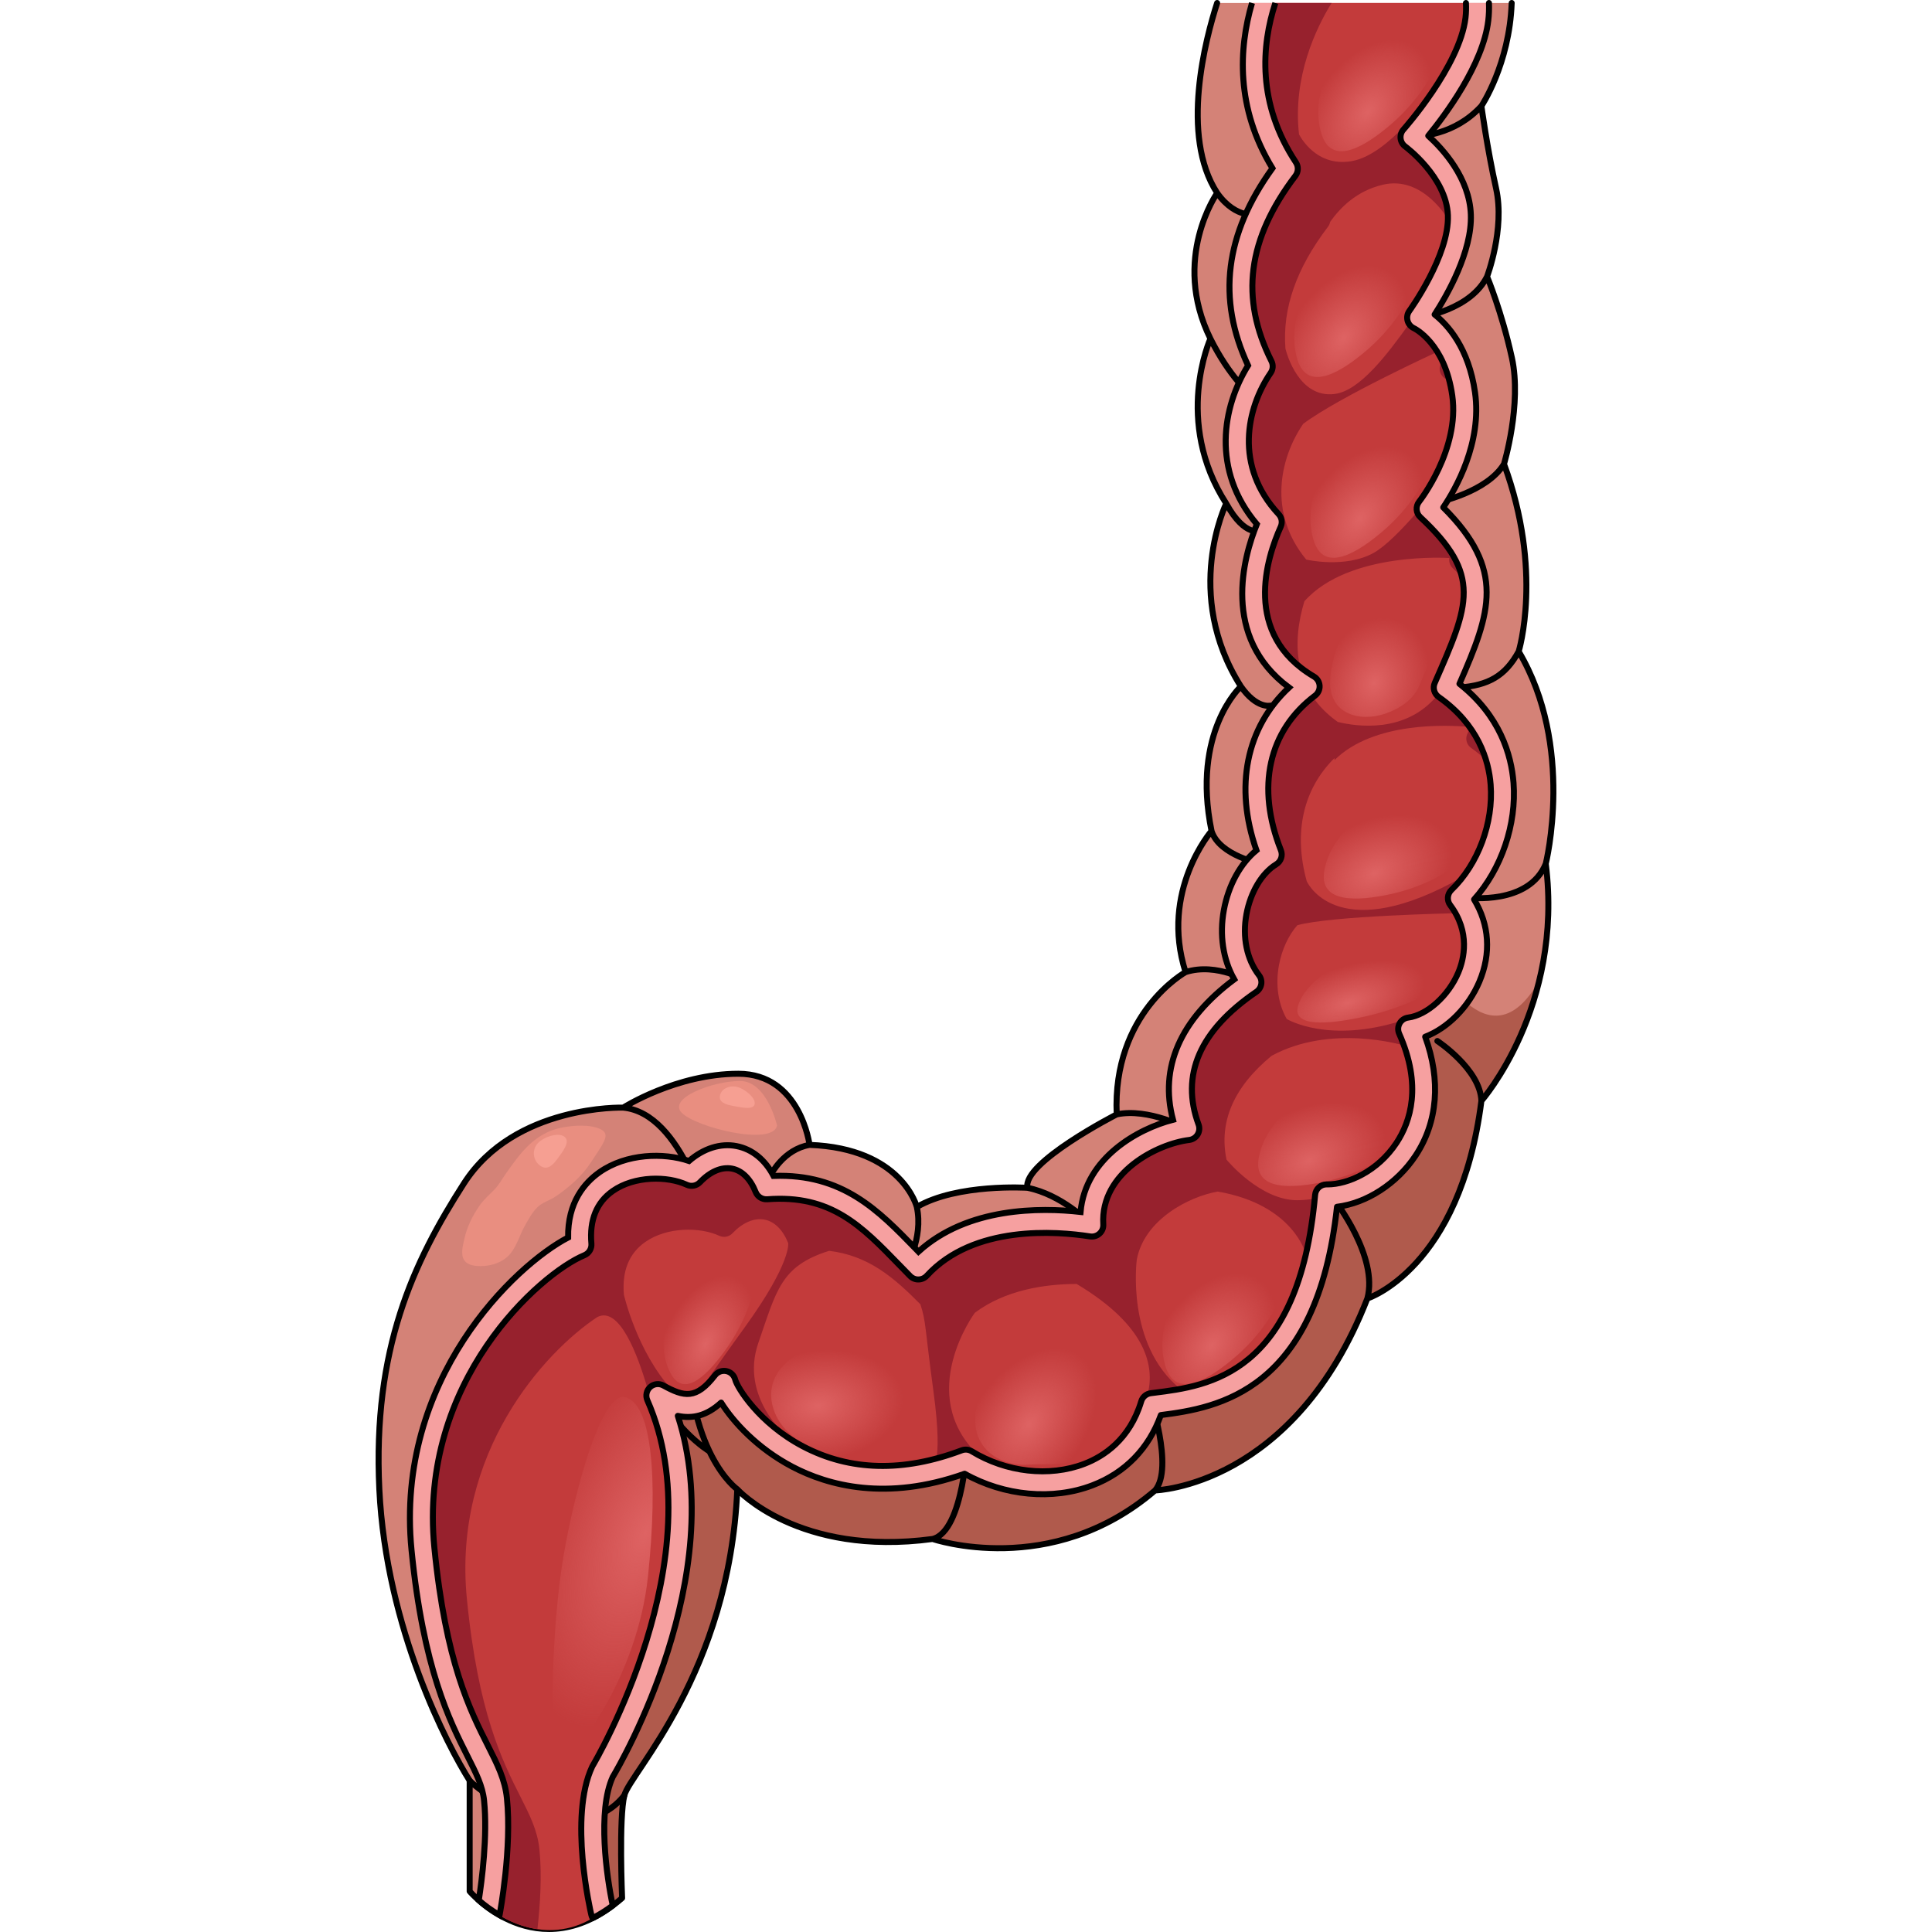
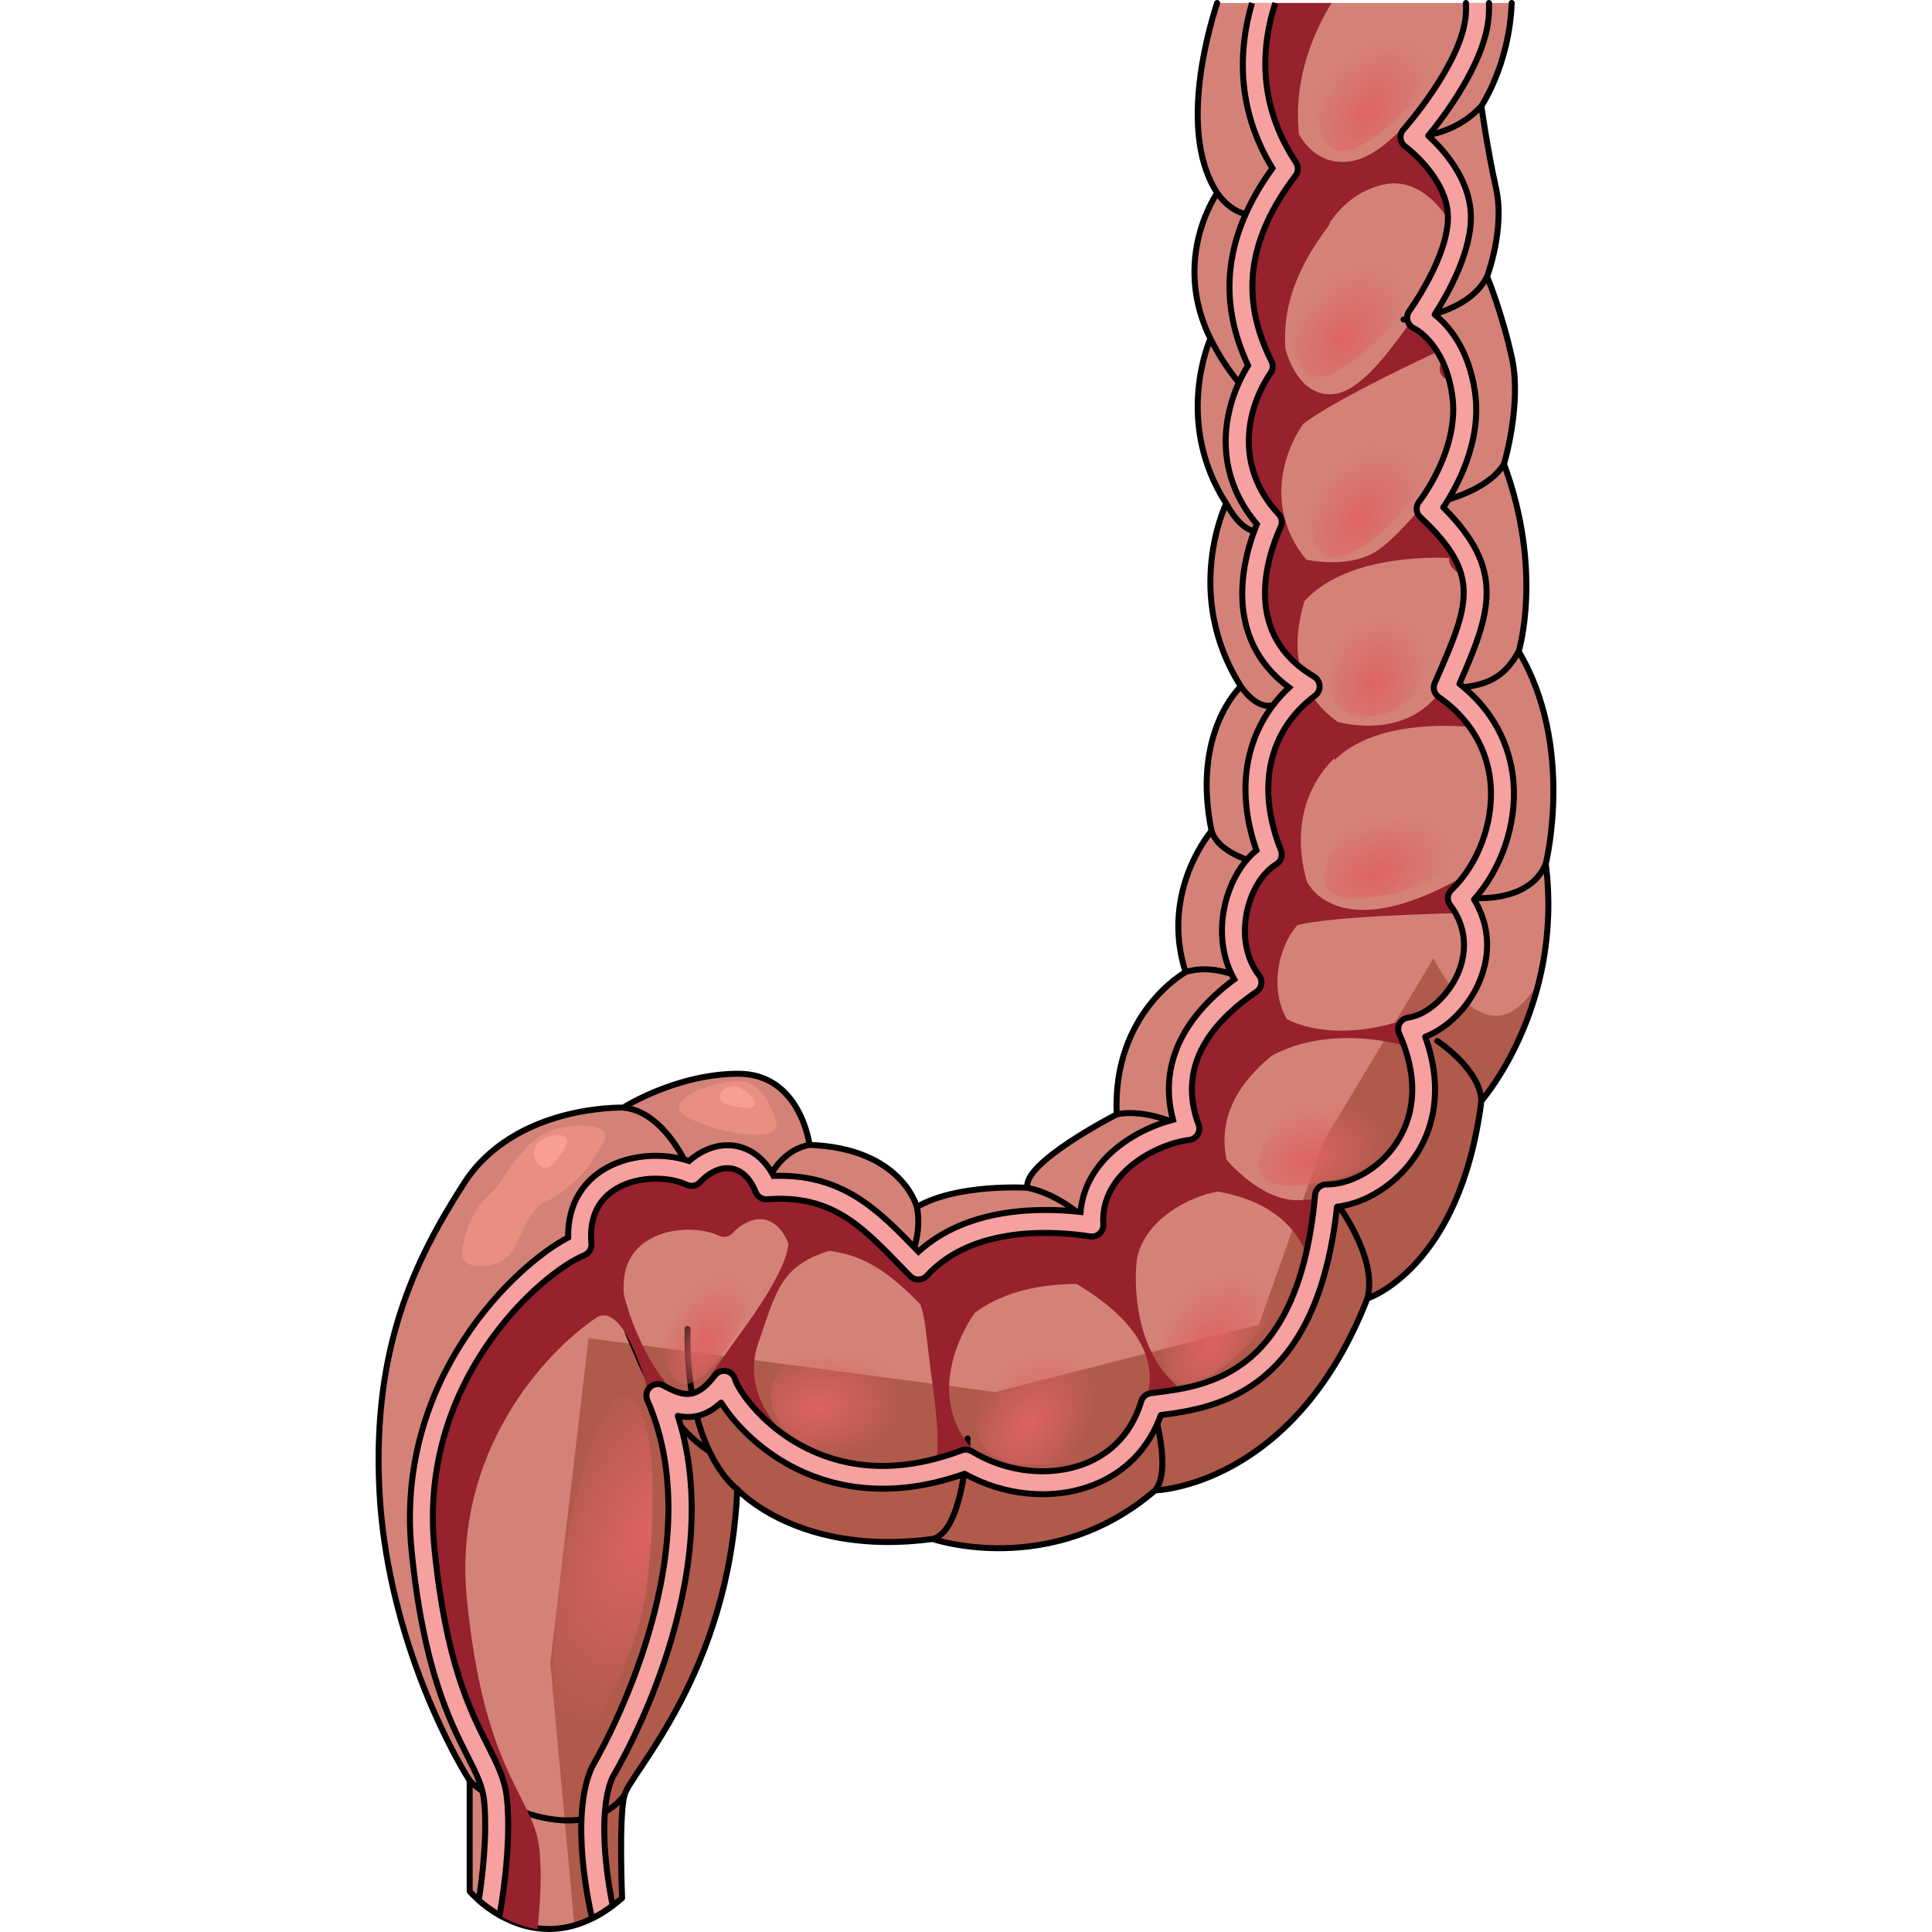
<svg xmlns="http://www.w3.org/2000/svg" version="1.1" id="Layer_1" width="800px" height="800px" viewBox="0 0 197.017 322.355" enable-background="new 0 0 197.017 322.355" xml:space="preserve">
  <g>
    <path fill="#D48277" d="M190.723,108.694c0,0,4.147-13.377-2.449-31.275c0,0,3.014-9.986,1.318-17.71   c-1.695-7.724-4.145-13.565-4.145-13.565s3.016-7.912,1.508-14.695c-1.508-6.781-2.451-13.754-2.451-13.754   s4.681-6.962,5.052-17.194h-49.149c-1.891,5.876-6.232,22.108,0.011,31.702c0,0-7.725,10.928-1.129,24.305   c0,0-6.219,13.753,2.637,27.506c0,0-7.348,15.072,2.449,30.521c0,0-8.289,7.535-4.898,24.115c0,0-8.666,9.986-4.334,23.55   c0,0-12.246,6.783-11.49,23.739c0,0-15.828,8.101-14.885,12.247c0,0-11.682-0.755-18.465,3.201c0,0-2.449-9.796-17.898-10.362   c0,0-1.506-11.869-11.869-11.869c-10.361,0-19.217,5.652-19.217,5.652s-18.086-0.565-26.566,12.623   c-8.476,13.188-15.258,27.696-14.129,51.058c1.131,23.362,11.492,42.956,15.072,48.608v18.464c0,0,11.305,13.376,25.434,1.13   c0,0-0.564-13.377,0.379-17.145c0.941-3.768,17.521-20.347,18.84-51.057c0,0,10.174,11.305,32.594,8.29   c0,0,19.781,6.782,37.115-8.102c0,0,23.172-0.566,35.42-32.029c0,0,15.449-4.897,19.027-32.971c0,0,13.754-15.636,10.74-39.563   C195.244,144.113,200.141,124.519,190.723,108.694z" />
    <path fill="none" d="M140.477,0.288c-1.856,5.693-6.377,22.207-0.059,31.914c0,0-7.725,10.928-1.129,24.305   c0,0-6.219,13.753,2.637,27.506c0,0-7.348,15.072,2.449,30.521c0,0-8.289,7.535-4.899,24.115c0,0-8.666,9.986-4.334,23.55   c0,0-12.246,6.783-11.49,23.739c0,0-15.828,8.101-14.885,12.247c0,0-11.682-0.755-18.465,3.201c0,0-2.449-9.796-17.898-10.362   c0,0-1.506-11.869-11.869-11.869c-10.361,0-19.217,5.652-19.217,5.652s-18.086-0.564-26.566,12.623   c-8.476,13.188-15.258,27.696-14.129,51.058c1.131,23.362,11.492,42.956,15.072,48.608v18.464c0,0,11.305,13.376,25.434,1.13   c0,0-0.564-13.377,0.379-17.145c0.941-3.768,17.521-20.347,18.84-51.057c0,0,10.174,11.305,32.594,8.29   c0,0,19.781,6.782,37.115-8.102c0,0,23.172-0.566,35.42-32.029c0,0,15.449-4.897,19.027-32.971c0,0,13.754-15.636,10.74-39.563   c0,0,4.896-19.594-4.521-35.419c0,0,4.146-13.377-2.449-31.275c0,0,3.014-9.986,1.318-17.71   c-1.695-7.724-4.145-13.566-4.145-13.566s3.016-7.912,1.508-14.695c-1.508-6.781-2.451-13.754-2.451-13.754   s4.766-7.058,5.072-17.417" />
    <path fill="#B05A4C" d="M165.477,216.647c0,0,15.449-4.897,19.027-32.971c0,0,6.623-7.536,9.668-20.145   c-8.492,15.219-17.67-3.649-17.67-3.649l-18.301,30.515l-10.82,30.614l-44.002,11.245l-67.852-8.981l-6.375,54.207l4.002,43.755   c2.504-0.719,5.184-2.127,7.975-4.547c0,0-0.564-13.377,0.379-17.145c0.941-3.768,17.521-20.347,18.84-51.057   c0,0,10.174,11.305,32.594,8.29c0,0,19.781,6.782,37.115-8.102C130.057,248.677,153.229,248.11,165.477,216.647z" />
    <g>
      <path fill="none" stroke="#000000" stroke-linecap="round" stroke-linejoin="round" stroke-miterlimit="10" d="M15.695,297.097    v18.464c0,0,11.305,13.376,25.434,1.13c0,0-0.564-13.377,0.379-17.145C34.912,308.024,20.406,301.807,15.695,297.097z" />
      <path fill="none" stroke="#000000" stroke-linecap="round" stroke-linejoin="round" stroke-miterlimit="10" d="M184.504,17.694    c0,0,4.681-6.962,5.052-17.194 M185.447,46.143c0,0,3.016-7.912,1.508-14.695c-1.508-6.781-2.451-13.754-2.451-13.754    c-4.521,4.898-10.127,5.088-12.6,5.276 M188.274,77.419c0,0,3.014-9.986,1.318-17.71c-1.695-7.724-4.145-13.565-4.145-13.565    c-2.637,5.275-10.174,6.972-13.941,7.16 M190.723,108.694c0,0,4.147-13.377-2.449-31.275c-2.826,4.711-11.117,6.406-11.117,6.406     M195.244,144.113c0,0,4.896-19.594-4.522-35.419c-2.26,4.144-5.088,5.65-9.893,6.027 M177.156,173.692    c0,0,7.162,4.71,7.348,9.984c0,0,13.754-15.636,10.74-39.563c-2.828,6.971-13,5.652-13,5.652 M160.014,200.257    c0,0,7.348,9.42,5.463,16.391c0,0,15.449-4.897,19.027-32.971 M129.115,232.852c0,0,4.144,12.058,0.941,15.825    c0,0,23.172-0.566,35.42-32.029 M98.781,240.011c0,0-0.564,15.449-5.84,16.768c0,0,19.781,6.782,37.115-8.102 M60.348,248.488    c0,0,10.174,11.305,32.594,8.29 M41.508,299.545c0.941-3.768,17.521-20.347,18.84-51.057c0,0-8.668-6.029-8.291-26.753     M41.318,184.808c0,0-18.086-0.565-26.566,12.623c-8.476,13.188-15.258,27.696-14.129,51.058    c1.131,23.362,11.492,42.956,15.072,48.608 M65.998,195.924c0,0,2.074-4.145,6.406-4.899c0,0-1.506-11.869-11.869-11.869    c-10.361,0-19.217,5.652-19.217,5.652c9.986,0.942,14.318,19.406,14.318,19.406 M90.303,201.387c0,0-2.449-9.796-17.898-10.362     M108.768,198.185c0,0-11.682-0.755-18.465,3.201c1.131,5.276-1.883,10.175-1.883,10.175 M123.652,185.938    c0,0-15.828,8.101-14.885,12.247c5.65,1.13,10.174,5.651,10.738,6.216 M135.143,162.199c0,0-12.246,6.783-11.49,23.739    c5.273-1.131,11.867,2.359,11.867,2.359 M147.766,144.113c0,0-6.971-1.319-8.289-5.464c0,0-8.666,9.986-4.334,23.55    c5.275-1.694,10.74,1.695,10.74,1.695 M149.274,117.736c0,0-2.26,0.566-4.898-3.202c0,0-8.289,7.535-4.898,24.115 M147.766,88.534    c0,0-2.637,1.32-5.84-4.521c0,0-7.348,15.072,2.449,30.521 M145.883,65.737c0,0-3.393-2.826-6.594-9.23    c0,0-6.219,13.753,2.637,27.506 M147.238,35.781c0,0-3.617,0.942-6.82-3.579c0,0-7.725,10.928-1.129,24.305 M140.409,0.5    c-1.895,5.876-6.234,22.11,0.009,31.702 M42.019,222.193 M55.695,242.147c0,0-6.652-3.833-11.361-14.572    c-0.809-1.843-1.571-3.643-2.315-5.382" />
    </g>
-     <path fill="#C33B3B" d="M186.047,130.915c-0.316-4.116-2.08-9.993-8.672-14.625c-0.746-0.525-1.02-1.503-0.652-2.338   c5.766-13.123,7.922-18.034-2.412-27.658c-0.734-0.682-0.816-1.815-0.191-2.598c0.066-0.084,6.807-8.68,5.527-17.689   c-1.234-8.689-6.215-11.154-6.426-11.254c-0.514-0.246-0.902-0.711-1.041-1.264c-0.141-0.552-0.037-1.143,0.297-1.602   c0.068-0.093,6.69-9.278,6.44-15.952c-0.24-6.391-7.051-11.441-7.119-11.492c-0.438-0.318-0.719-0.809-0.775-1.347   c-0.057-0.538,0.115-1.076,0.477-1.479c0.094-0.104,9.387-10.572,10.352-18.633c0.101-0.849,0.113-1.676,0.075-2.483h-31.802   c-2.311,7.102-3.072,16.75,3.435,26.603c0.447,0.678,0.418,1.566-0.074,2.215c-8.023,10.566-9.297,20.399-4.004,30.945   c0.313,0.624,0.262,1.369-0.133,1.943c-4.039,5.885-6.115,15.593,1.33,23.587c0.525,0.565,0.66,1.391,0.344,2.095   c-2.334,5.162-6.463,17.93,5.547,24.994c0.551,0.325,0.904,0.904,0.941,1.543c0.037,0.639-0.248,1.254-0.76,1.639   c-7.789,5.868-9.863,15.274-5.693,25.805c0.342,0.868,0.012,1.857-0.787,2.343c-2.377,1.446-4.279,4.627-4.961,8.3   c-0.713,3.844,0.049,7.565,2.092,10.214c0.322,0.418,0.459,0.95,0.375,1.471c-0.082,0.521-0.377,0.985-0.813,1.283   c-9.457,6.448-12.701,13.902-9.645,22.154c0.203,0.55,0.145,1.163-0.162,1.663c-0.305,0.502-0.822,0.834-1.406,0.904   c-5.254,0.632-14.852,5.412-14.33,14.087c0.035,0.578-0.193,1.143-0.623,1.531c-0.428,0.391-1.01,0.566-1.584,0.477   c-5.584-0.874-19.416-1.981-27.24,6.561c-0.355,0.387-0.854,0.612-1.379,0.621c-0.514,0.021-1.031-0.197-1.4-0.571   c-0.596-0.605-1.18-1.208-1.76-1.804c-6.404-6.601-11.457-11.818-22.088-11.007c-0.826,0.062-1.615-0.424-1.926-1.203   c-0.871-2.196-2.267-3.585-3.934-3.909c-1.732-0.336-3.641,0.472-5.369,2.28c-0.565,0.592-1.443,0.76-2.19,0.416   c-3.223-1.492-8.727-1.511-12.359,1.038c-2.699,1.895-3.896,4.849-3.557,8.781c0.072,0.833-0.404,1.615-1.178,1.935   c-7.346,3.039-27.768,20.954-25.021,48.815c1.877,19.047,5.947,27.105,8.92,32.989c1.6,3.166,2.863,5.666,3.184,8.802   c0.848,8.292-1.129,18.974-1.215,19.424c-0.004,0.026-0.016,0.05-0.021,0.076c0,0,7.557,5.266,15.527,0.498   c-0.084-0.15-0.154-0.311-0.195-0.486c-0.158-0.665-3.813-16.383,0.129-24.787c0.029-0.06,0.061-0.118,0.094-0.174   c0.207-0.346,20.629-34.807,9.109-60.967c-0.33-0.752-0.145-1.63,0.459-2.185c0.605-0.555,1.498-0.662,2.217-0.268   c3.481,1.911,5.463,2.362,8.607-1.698c0.447-0.58,1.189-0.852,1.91-0.702c0.719,0.152,1.287,0.701,1.465,1.414   c0.314,1.268,3.947,7.28,11.336,11.158c7.82,4.106,16.723,4.322,26.459,0.646c0.553-0.208,1.172-0.149,1.676,0.158   c5.758,3.518,12.947,4.325,18.756,2.106c3.287-1.256,7.609-4.088,9.525-10.449c0.217-0.725,0.842-1.253,1.592-1.348l0.606-0.076   c9.021-1.133,24.123-3.029,26.81-33.019c0.09-0.989,0.918-1.744,1.908-1.744c0.057,0.001,0.108,0.002,0.16,0.002   c3.363,0,8.35-2.149,11.506-6.925c2.338-3.538,4.313-9.572,0.451-18.227c-0.246-0.554-0.217-1.19,0.078-1.719   c0.297-0.527,0.824-0.885,1.426-0.962c3.133-0.407,6.727-3.633,8.357-7.504c0.955-2.266,2.049-6.741-1.348-11.267   c-0.582-0.774-0.494-1.859,0.203-2.53C183.969,144.183,186.539,137.285,186.047,130.915z" />
    <radialGradient id="SVGID_1_" cx="230.86" cy="96.614" r="13.396" gradientTransform="matrix(0.644 -0.774 0.47 0.455 -28.541 153.4)" gradientUnits="userSpaceOnUse">
      <stop offset="0" style="stop-color:#DE6363" />
      <stop offset="1" style="stop-color:#DE6363;stop-opacity:0" />
    </radialGradient>
    <path fill="url(#SVGID_1_)" d="M168.703,3.06c-6.755,1.117-13.418,11.379-10.86,19.35c1.763,5.496,7.443,1.899,11.667-1.743   C177.59,13.697,183.532,0.61,168.703,3.06z" />
    <radialGradient id="SVGID_2_" cx="222.826" cy="129.47" r="13.396" gradientTransform="matrix(0.644 -0.774 0.47 0.455 -42.818 169.911)" gradientUnits="userSpaceOnUse">
      <stop offset="0" style="stop-color:#DE6363" />
      <stop offset="1" style="stop-color:#DE6363;stop-opacity:0" />
    </radialGradient>
    <path fill="url(#SVGID_2_)" d="M164.693,40.727c-6.755,1.117-13.418,11.378-10.86,19.349c1.763,5.497,7.443,1.899,11.667-1.743   C173.58,51.363,179.523,38.276,164.693,40.727z" />
    <radialGradient id="SVGID_3_" cx="221.732" cy="155.089" r="13.396" gradientTransform="matrix(0.644 -0.774 0.47 0.455 -51.443 187.584)" gradientUnits="userSpaceOnUse">
      <stop offset="0" style="stop-color:#DE6363" />
      <stop offset="1" style="stop-color:#DE6363;stop-opacity:0" />
    </radialGradient>
    <path fill="url(#SVGID_3_)" d="M167.403,70.894c-6.755,1.117-13.418,11.378-10.86,19.349c1.763,5.497,7.443,1.899,11.667-1.743   C176.29,81.53,182.233,68.443,167.403,70.894z" />
    <radialGradient id="SVGID_4_" cx="183.277" cy="276.516" r="13.396" gradientTransform="matrix(0.644 -0.774 0.47 0.455 -108.456 240.476)" gradientUnits="userSpaceOnUse">
      <stop offset="0" style="stop-color:#DE6363" />
      <stop offset="1" style="stop-color:#DE6363;stop-opacity:0" />
    </radialGradient>
    <path fill="url(#SVGID_4_)" d="M142.692,208.754c-6.755,1.117-13.418,11.378-10.86,19.349c1.763,5.497,7.443,1.899,11.667-1.743   C151.578,219.391,157.521,206.304,142.692,208.754z" />
    <radialGradient id="SVGID_5_" cx="154.214" cy="291.437" r="14.119" gradientTransform="matrix(0.644 -0.774 0.47 0.455 -127.264 224.391)" gradientUnits="userSpaceOnUse">
      <stop offset="0" style="stop-color:#DE6363" />
      <stop offset="1" style="stop-color:#DE6363;stop-opacity:0" />
    </radialGradient>
    <path fill="url(#SVGID_5_)" d="M111.587,222.133c-4.742,0.783-8.895,5.589-10.539,9.872c-1.13,2.942-1.663,6.445,0.275,9.16   c1.651,2.313,4.712,3.422,7.496,3.221c3.33-0.24,6.367,0.377,9.468-1.4c2.166-1.242,4.014-3.056,4.617-5.525   c0.534-2.192,0.534-4.493-0.132-6.657c-1.042-3.387-2.501-7.21-6.109-8.631C115.054,221.538,113.229,221.861,111.587,222.133z" />
    <radialGradient id="SVGID_6_" cx="131.341" cy="631.094" r="14.12" gradientTransform="matrix(1.004 -0.079 0.002 0.654 -59.291 -167.786)" gradientUnits="userSpaceOnUse">
      <stop offset="0" style="stop-color:#DE6363" />
      <stop offset="1" style="stop-color:#DE6363;stop-opacity:0" />
    </radialGradient>
    <path fill="url(#SVGID_6_)" d="M86.898,225.582c-3.871-2.85-10.211-2.47-14.425-0.657c-2.896,1.244-5.776,3.308-6.368,6.591   c-0.504,2.796,0.839,5.763,2.926,7.615c2.496,2.218,4.174,4.824,7.61,5.804c2.402,0.685,4.989,0.741,7.18-0.551   c1.942-1.146,3.591-2.753,4.676-4.74c1.698-3.11,3.417-6.824,1.916-10.399C89.743,227.649,88.238,226.568,86.898,225.582z" />
    <radialGradient id="SVGID_7_" cx="189.306" cy="425.481" r="13.396" gradientTransform="matrix(0.935 -0.373 0.196 0.624 -93.689 -49.195)" gradientUnits="userSpaceOnUse">
      <stop offset="0" style="stop-color:#DE6363" />
      <stop offset="1" style="stop-color:#DE6363;stop-opacity:0" />
    </radialGradient>
    <path fill="url(#SVGID_7_)" d="M177.084,133.318c-6.471-2.238-17.22,3.604-18.771,11.831c-1.071,5.672,5.638,5.218,11.087,4.029   C179.825,146.905,191.287,138.234,177.084,133.318z" />
    <radialGradient id="SVGID_8_" cx="176.946" cy="175.923" r="12.045" gradientTransform="matrix(0.449 -0.898 0.512 0.285 -114.442 332.971)" gradientUnits="userSpaceOnUse">
      <stop offset="0" style="stop-color:#DE6363" />
      <stop offset="1" style="stop-color:#DE6363;stop-opacity:0" />
    </radialGradient>
    <path fill="url(#SVGID_8_)" d="M55.102,210.487c-5.373,2.663-9.18,12.882-5.778,18.833c2.345,4.104,6.431-0.34,9.309-4.445   C64.142,217.02,66.895,204.645,55.102,210.487z" />
    <radialGradient id="SVGID_9_" cx="195.69" cy="464.663" r="13.396" gradientTransform="matrix(0.935 -0.373 0.196 0.624 -118.3 -23.288)" gradientUnits="userSpaceOnUse">
      <stop offset="0" style="stop-color:#DE6363" />
      <stop offset="1" style="stop-color:#DE6363;stop-opacity:0" />
    </radialGradient>
    <path fill="url(#SVGID_9_)" d="M166.138,181.28c-6.471-2.238-17.22,3.605-18.771,11.831c-1.071,5.672,5.638,5.218,11.087,4.029   C168.879,194.867,180.341,186.196,166.138,181.28z" />
    <radialGradient id="SVGID_10_" cx="140.416" cy="379.966" r="13.396" gradientTransform="matrix(0.946 -0.317 0.155 0.421 -29.493 51.848)" gradientUnits="userSpaceOnUse">
      <stop offset="0" style="stop-color:#DE6363" />
      <stop offset="1" style="stop-color:#DE6363;stop-opacity:0" />
    </radialGradient>
-     <path fill="url(#SVGID_10_)" d="M173.253,158.2c-6.252-1.153-17.227,3.569-19.269,9.379c-1.409,4.005,5.244,3.274,10.698,2.112   C175.119,167.467,186.974,160.736,173.253,158.2z" />
    <radialGradient id="SVGID_11_" cx="157.61" cy="231.082" r="13.758" gradientTransform="matrix(0.479 -0.636 0.459 0.464 -14.933 106.952)" gradientUnits="userSpaceOnUse">
      <stop offset="0" style="stop-color:#DE6363" />
      <stop offset="1" style="stop-color:#DE6363;stop-opacity:0" />
    </radialGradient>
    <path fill="url(#SVGID_11_)" d="M168.197,100.858c-5.818,0.295-8.727,7.793-8.933,12.71c-0.227,5.416,4.73,7.025,9.208,5.503   c2.256-0.767,4.635-2.261,5.592-4.521c1.203-2.841,3.29-6.725,2.331-9.879C175.343,101.214,171.298,100.701,168.197,100.858z" />
    <radialGradient id="SVGID_12_" cx="44.944" cy="255.783" r="34.123" gradientTransform="matrix(-0.366 0.93 -0.465 -0.183 180.41 260.814)" gradientUnits="userSpaceOnUse">
      <stop offset="0" style="stop-color:#DE6363" />
      <stop offset="1" style="stop-color:#DE6363;stop-opacity:0" />
    </radialGradient>
    <path fill="url(#SVGID_12_)" d="M41.508,233.107c-4.164-0.752-9.065,18.426-10.565,29.176c-1.5,10.75-2.25,30,0,30.75   s12.75-13.426,14.5-29.963S46.072,233.932,41.508,233.107z" />
    <path fill="#E98E80" d="M23.781,193.029c-0.088,0.11-0.176,0.224-0.264,0.337c-0.611,0.8-1.195,1.622-1.777,2.443   c-0.648,0.915-1.152,1.896-1.945,2.701c-0.832,0.844-1.725,1.619-2.41,2.595c-1.215,1.728-2.158,3.64-2.602,5.713   c-0.219,1.019-0.629,2.478-0.004,3.432c0.744,1.135,2.666,1.067,3.826,0.92c1.492-0.19,2.992-0.871,3.941-2.07   c1.076-1.359,1.512-3.08,2.352-4.574c0.598-1.059,1.189-2.175,2.049-3.049c0.873-0.888,2.082-1.161,3.09-1.844   c2.154-1.46,4.398-3.405,5.826-5.601c2.094-3.22,3.49-4.787,1.633-5.645c-1.787-0.825-4.481-0.616-6.326-0.271   C28.006,188.71,25.721,190.586,23.781,193.029z" />
    <path fill="#F69F92" d="M27.457,194.493c-1.135-0.817-1.391-2.396-0.572-3.53c0.816-1.133,3.469-2.136,4.602-1.319   c1.133,0.817-0.348,2.591-1.164,3.724C29.504,194.499,28.588,195.31,27.457,194.493z" />
    <path fill="#E98E80" d="M66.983,187.813c0,0-1.656-7.449-6.186-7.449s-12.096,2.872-9.721,5.302   C53.451,188.096,66.209,191.285,66.983,187.813z" />
    <path fill="#F69F92" d="M57.453,182.821c0.191-1.064,1.4-1.737,2.701-1.503c1.301,0.234,3.289,1.821,3.096,2.886   c-0.19,1.064-2.313,0.552-3.613,0.318C58.338,184.289,57.262,183.884,57.453,182.821z" />
    <g>
      <path fill="#97212D" d="M177.899,60.399c-0.334,0.461-0.44,1.051-0.299,1.604c0.141,0.552,0.527,1.018,1.043,1.262    c0.037,0.018,0.227,0.114,0.514,0.299c-0.322-1.257-0.721-2.352-1.164-3.296C177.936,60.348,177.902,60.393,177.899,60.399z" />
-       <path fill="#97212D" d="M182.145,122.465c-0.367,0.835-0.094,1.814,0.652,2.338c0.92,0.647,1.736,1.318,2.477,2.004    c-0.529-1.736-1.371-3.577-2.668-5.394C182.455,121.758,182.301,122.107,182.145,122.465z" />
      <path fill="#97212D" d="M150.12,0.5c-2.152,6.621-2.951,15.459,2.228,24.614v0.003c0.02,0.035,0.041,0.069,0.061,0.104    c0.123,0.215,0.248,0.43,0.377,0.645c0.246,0.412,0.498,0.823,0.772,1.236c0.447,0.678,0.418,1.566-0.074,2.215    c-0.408,0.538-0.791,1.074-1.162,1.608c-0.168,0.241-0.334,0.482-0.494,0.722c-0.131,0.195-0.252,0.389-0.377,0.584    c-6.15,9.477-6.773,18.461-1.971,28.031c0,0,0,0.001,0,0.002c0.156,0.311,0.221,0.652,0.199,0.988    c-0.023,0.336-0.135,0.666-0.332,0.953c-0.279,0.407-0.549,0.834-0.805,1.275c-0.02,0.033-0.039,0.066-0.059,0.101    c-0.242,0.419-0.473,0.853-0.691,1.301c-0.018,0.036-0.035,0.073-0.055,0.109c-0.225,0.468-0.436,0.948-0.631,1.442l-0.01,0.027    c-0.203,0.516-0.387,1.043-0.551,1.582v0.001c-1.646,5.443-1.191,12.033,4.131,17.748c0.525,0.565,0.66,1.391,0.344,2.095    c-2.166,4.791-5.871,16.135,3.215,23.389c-0.865-3.867-0.217-7.813,0.731-10.944c7.409-8.368,24.159-7.229,24.19-7.227    c-0.099,0.61,0.094,1.252,0.578,1.702c0.541,0.506,1.043,0.995,1.518,1.477c-0.313-1.332-0.877-2.654-1.742-4.025    c-0.189,0.251-0.3,0.537-0.35,0.83l0.119-1.187c-1.152-1.74-2.777-3.566-4.967-5.607c-0.26-0.242-0.435-0.542-0.529-0.861    c-2.514,2.892-5.269,5.719-7.273,6.826c-4.736,2.617-11.223,1.113-11.227,1.112c-6.461-7.805-4.398-16.995-0.514-22.651    c6.018-4.508,22.357-12,22.389-12.016c-1.787-2.889-3.803-3.889-3.935-3.951c-0.324-0.154-0.59-0.404-0.781-0.7    c-3.729,5.189-8.252,11.173-12.445,11.685c-5.895,0.721-7.945-6.59-8.193-7.574c-0.518-6.734,1.818-13.375,7.104-20.334    c0.188-0.246,0.307-0.526,0.359-0.817c1.678-2.343,4.367-5.15,8.797-6.196c6.684-1.579,10.857,5.75,10.859,5.752    c0.006-0.213,0.004-0.424-0.004-0.633c-0.023-0.595-0.117-1.174-0.242-1.742c0-0.001-0.002-0.002-0.002-0.003    c-0.162-0.739-0.398-1.452-0.695-2.136l-0.004-0.01c-0.144-0.335-0.301-0.661-0.469-0.98c-0.008-0.016-0.018-0.031-0.025-0.047    c-0.168-0.315-0.342-0.62-0.525-0.916c0-0.002-0.002-0.004-0.004-0.006c-2.092-3.372-5.107-5.618-5.152-5.652    c-0.438-0.318-0.719-0.809-0.775-1.347c-0.057-0.538,0.115-1.076,0.477-1.479c0.049-0.053,2.486-2.803,4.992-6.55    c-0.824,1.213-7.441,10.692-13.559,11.801c-5.279,0.956-8.006-2.908-8.859-4.431c-1.104-9.632,2.896-17.838,5.427-21.937H150.12z" />
      <path fill="#97212D" d="M181.445,146.284c-20.336,11.548-25.684,1.582-26.08,0.763c-2.246-8.115-0.621-15.36,4.611-20.553    l0.037,0.313c6.492-6.43,18.77-5.859,22.506-5.517c-1.256-1.731-2.92-3.436-5.145-5c-0.096-0.066-0.182-0.143-0.262-0.223    c-5.291,6.342-13.393,5.166-16.566,4.392c-1.773-1.253-3.125-2.646-4.131-4.123c-7.506,5.883-9.471,15.158-5.361,25.532    c0.342,0.868,0.012,1.857-0.787,2.343c-2.377,1.446-4.279,4.627-4.961,8.3c-0.713,3.844,0.049,7.565,2.092,10.214    c0.322,0.418,0.459,0.95,0.375,1.471c-0.082,0.521-0.377,0.985-0.813,1.283c-9.457,6.448-12.701,13.902-9.645,22.154    c0.203,0.55,0.145,1.163-0.162,1.663c-0.305,0.502-0.822,0.834-1.406,0.904c-5.254,0.632-14.852,5.412-14.33,14.087    c0.035,0.578-0.193,1.143-0.623,1.531c-0.428,0.391-1.01,0.566-1.584,0.477c-5.584-0.874-19.416-1.981-27.24,6.561    c-0.355,0.387-0.854,0.612-1.379,0.621c-0.514,0.021-1.031-0.197-1.4-0.571c-0.596-0.605-1.18-1.208-1.76-1.804    c-6.404-6.601-11.457-11.818-22.088-11.007c-0.826,0.062-1.615-0.424-1.926-1.203c-0.871-2.196-2.267-3.585-3.934-3.909    c-1.732-0.336-3.641,0.472-5.369,2.28c-0.565,0.592-1.443,0.76-2.19,0.416c-3.223-1.492-8.727-1.511-12.359,1.038    c-2.699,1.895-3.896,4.849-3.557,8.781c0.072,0.833-0.404,1.615-1.178,1.935c-7.346,3.039-27.768,20.954-25.021,48.815    c1.877,19.047,5.947,27.105,8.92,32.989c1.6,3.166,2.863,5.666,3.184,8.802c0.848,8.292-1.129,18.974-1.215,19.424    c-0.004,0.026-0.016,0.05-0.021,0.076c0,0,2.586,1.799,6.326,2.341c0.436-3.859,0.781-8.93,0.332-13.328    c-0.32-3.135-1.584-5.636-3.184-8.802c-2.973-5.884-7.043-13.942-8.92-32.989c-2.404-24.382,12.935-41.148,21.729-46.99    c3.656-1.941,6.734,6.081,8.477,12.122c0.096-0.166,0.217-0.32,0.363-0.454c0.605-0.555,1.498-0.662,2.217-0.268    c0.502,0.275,0.971,0.517,1.418,0.722c-5.865-6.446-8.006-15.882-8.006-15.882c-0.338-3.933,0.857-6.887,3.557-8.78    c3.635-2.55,9.139-2.531,12.361-1.039c0.746,0.344,1.625,0.177,2.19-0.416c1.729-1.808,3.637-2.616,5.369-2.28    c1.664,0.324,3.061,1.713,3.934,3.909c0,0,0.576,3.21-7.152,13.923c-3.646,5.053-5.998,8.404-7.465,10.537    c0.75-0.498,1.531-1.267,2.402-2.392c0.447-0.58,1.189-0.852,1.91-0.702c0.719,0.152,1.287,0.701,1.465,1.414    c0.275,1.109,3.09,5.852,8.74,9.617c0,0-8.039-6.652-4.881-15.732c3.057-8.791,3.711-12.815,11.809-15.37    c6.522,0.788,10.713,4.351,15.227,8.912c0.965,2.9,0.748,3.985,2.18,14.501c0.904,6.646,0.773,9.772,0.494,11.233    c1.393-0.371,2.799-0.817,4.227-1.356c0.553-0.208,1.172-0.149,1.676,0.158c0.342,0.209,0.691,0.408,1.043,0.598    c-10.539-10.197-0.541-23.697-0.531-23.711c5.068-3.789,11.598-4.789,16.979-4.812c11.85,7.076,13.004,13.885,11.863,18.378    c0.164-0.07,0.336-0.121,0.519-0.145l0.606-0.076c1.328-0.167,2.791-0.352,4.324-0.64c-9.152-7.421-7.268-21.571-7.268-21.571    c1.25-6.695,8.742-10.533,13.506-11.357c12.682,2.178,14.707,10.433,14.713,10.451c0.639-2.735,1.135-5.819,1.469-9.271    c-1,0.166-1.988,0.265-2.924,0.265c-6.168,0-11.656-6.605-11.791-6.767c-1.32-6.31,1.199-12.12,7.519-17.33    c9.928-5.391,21.926-1.763,22.078-1.717c-0.234-0.644-0.488-1.3-0.791-1.977c-0.246-0.554-0.217-1.19,0.078-1.719    c0.1-0.177,0.232-0.326,0.379-0.46c-12.154,3.874-19.002-0.142-19.221-0.271c-1.426-2.515-1.904-5.707-1.293-8.993    c0.486-2.622,1.602-4.979,3.06-6.647c5.617-1.575,26.193-1.999,26.389-2.003c-0.254-0.451-0.539-0.903-0.879-1.357    c-0.582-0.774-0.494-1.859,0.203-2.53C180.199,147.813,180.846,147.071,181.445,146.284z" />
    </g>
    <g>
      <path fill="#F6A0A0" d="M156.567,112.882c-12.01-7.064-7.881-19.832-5.547-24.994c0.316-0.704,0.182-1.529-0.344-2.095    c-7.445-7.994-5.369-17.702-1.33-23.587c0.395-0.574,0.445-1.319,0.133-1.943c-5.293-10.546-4.02-20.379,4.004-30.945    c0.492-0.648,0.521-1.537,0.074-2.215c-6.507-9.852-5.745-19.5-3.435-26.603h-3.891c-2.217,7.584-2.75,17.493,3.404,27.575    c-7.934,11-9.266,21.786-4.066,32.908c-4.266,6.876-6.166,17.441,1.465,26.477c-2.234,5.498-6,18.824,5.367,27.256    c-7.143,6.668-9.147,16.561-5.434,27.156c-2.676,2.209-4.66,5.806-5.428,9.94c-0.775,4.179-0.146,8.298,1.725,11.596    c-9.021,6.714-12.523,14.748-10.219,23.424c-5.83,1.5-14.625,6.352-15.422,15.385c-6.705-0.755-18.852-0.833-27.047,6.625    c-0.131-0.137-0.262-0.272-0.393-0.406c-6.299-6.492-12.264-12.648-23.787-12.234c-1.42-2.721-3.576-4.471-6.18-4.978    c-2.66-0.518-5.49,0.383-7.92,2.487c-4.217-1.427-10.451-1.271-14.932,1.872c-2.494,1.75-5.33,5.034-5.242,10.898    c-8.852,4.612-28.941,23.586-26.127,52.145c1.949,19.76,6.383,28.534,9.314,34.341c1.477,2.923,2.545,5.034,2.791,7.463    c0.602,5.876-0.373,13.337-0.885,16.631c0.844,0.742,2.016,1.652,3.461,2.48c0.006-0.026,0.018-0.05,0.021-0.076    c0.086-0.45,2.063-11.132,1.215-19.424c-0.32-3.136-1.584-5.636-3.184-8.802c-2.973-5.884-7.043-13.942-8.92-32.989    c-2.746-27.861,17.676-45.776,25.021-48.815c0.773-0.319,1.25-1.102,1.178-1.935c-0.34-3.933,0.858-6.887,3.557-8.781    c3.633-2.549,9.137-2.53,12.359-1.038c0.746,0.344,1.625,0.176,2.19-0.416c1.728-1.809,3.637-2.616,5.369-2.28    c1.666,0.324,3.063,1.713,3.934,3.909c0.311,0.779,1.1,1.265,1.926,1.203c10.631-0.812,15.684,4.406,22.088,11.007    c0.58,0.596,1.164,1.198,1.76,1.804c0.369,0.374,0.887,0.592,1.4,0.571c0.525-0.009,1.023-0.234,1.379-0.621    c7.824-8.542,21.656-7.435,27.24-6.561c0.574,0.09,1.156-0.086,1.584-0.477c0.43-0.389,0.658-0.953,0.623-1.531    c-0.521-8.675,9.076-13.455,14.33-14.087c0.584-0.07,1.102-0.402,1.406-0.904c0.307-0.5,0.365-1.113,0.162-1.663    c-3.057-8.252,0.188-15.706,9.645-22.154c0.435-0.298,0.73-0.762,0.813-1.283c0.084-0.521-0.053-1.053-0.375-1.471    c-2.043-2.648-2.805-6.37-2.092-10.214c0.682-3.673,2.584-6.853,4.961-8.3c0.799-0.485,1.129-1.475,0.787-2.343    c-4.17-10.53-2.096-19.937,5.693-25.805c0.512-0.385,0.797-1,0.76-1.639C157.471,113.786,157.117,113.207,156.567,112.882z" />
      <path fill="none" stroke="#000000" stroke-miterlimit="10" d="M146.231,0.5c-2.217,7.584-2.75,17.493,3.404,27.575    c-7.934,11-9.266,21.786-4.066,32.908c-4.266,6.876-6.166,17.441,1.465,26.477c-2.234,5.498-6,18.824,5.367,27.256    c-7.143,6.668-9.147,16.561-5.434,27.156c-2.676,2.209-4.66,5.806-5.428,9.94c-0.775,4.179-0.146,8.298,1.725,11.596    c-9.021,6.714-12.523,14.748-10.219,23.424c-5.83,1.5-14.625,6.352-15.422,15.385c-6.705-0.755-18.852-0.833-27.047,6.625    c-0.131-0.137-0.262-0.272-0.393-0.406c-6.299-6.492-12.264-12.648-23.787-12.234c-1.42-2.721-3.576-4.471-6.18-4.978    c-2.66-0.518-5.49,0.383-7.92,2.487c-4.217-1.427-10.451-1.271-14.932,1.872c-2.494,1.75-5.33,5.034-5.242,10.898    c-8.852,4.612-28.941,23.586-26.127,52.145c1.949,19.76,6.383,28.534,9.314,34.341c1.477,2.923,2.545,5.034,2.791,7.463    c0.602,5.876-0.373,13.337-0.885,16.631c0.844,0.742,2.016,1.652,3.461,2.48c0.006-0.026,0.018-0.05,0.021-0.076    c0.086-0.45,2.063-11.132,1.215-19.424c-0.32-3.136-1.584-5.636-3.184-8.802c-2.973-5.884-7.043-13.942-8.92-32.989    c-2.746-27.861,17.676-45.776,25.021-48.815c0.773-0.319,1.25-1.102,1.178-1.935c-0.34-3.933,0.858-6.887,3.557-8.781    c3.633-2.549,9.137-2.53,12.359-1.038c0.746,0.344,1.625,0.176,2.19-0.416c1.728-1.809,3.637-2.616,5.369-2.28    c1.666,0.324,3.063,1.713,3.934,3.909c0.311,0.779,1.1,1.265,1.926,1.203c10.631-0.812,15.684,4.406,22.088,11.007    c0.58,0.596,1.164,1.198,1.76,1.804c0.369,0.374,0.887,0.592,1.4,0.571c0.525-0.009,1.023-0.234,1.379-0.621    c7.824-8.542,21.656-7.435,27.24-6.561c0.574,0.09,1.156-0.086,1.584-0.477c0.43-0.389,0.658-0.953,0.623-1.531    c-0.521-8.675,9.076-13.455,14.33-14.087c0.584-0.07,1.102-0.402,1.406-0.904c0.307-0.5,0.365-1.113,0.162-1.663    c-3.057-8.252,0.188-15.706,9.645-22.154c0.435-0.298,0.73-0.762,0.813-1.283c0.084-0.521-0.053-1.053-0.375-1.471    c-2.043-2.648-2.805-6.37-2.092-10.214c0.682-3.673,2.584-6.853,4.961-8.3c0.799-0.485,1.129-1.475,0.787-2.343    c-4.17-10.53-2.096-19.937,5.693-25.805c0.512-0.385,0.797-1,0.76-1.639c-0.037-0.639-0.391-1.218-0.941-1.543    c-12.01-7.064-7.881-19.832-5.547-24.994c0.316-0.704,0.182-1.529-0.344-2.095c-7.445-7.994-5.369-17.702-1.33-23.587    c0.395-0.574,0.445-1.319,0.133-1.943c-5.293-10.546-4.02-20.379,4.004-30.945c0.492-0.648,0.521-1.537,0.074-2.215    c-6.507-9.852-5.745-19.5-3.435-26.603" />
    </g>
    <path fill="#F6A0A0" d="M189.867,130.62c-0.359-4.66-2.244-11.19-9.023-16.524c5.217-11.922,7.777-19.019-2.703-29.433   c2.088-3.098,6.492-10.8,5.301-19.194c-1.055-7.408-4.533-11.249-6.74-12.988c2.082-3.227,6.275-10.528,6.043-16.689   c-0.229-6.094-4.656-10.917-7.106-13.133c2.781-3.398,9.135-11.858,10.016-19.22c0.12-1.007,0.148-1.986,0.113-2.938h-3.843   c0.039,0.808,0.027,1.635-0.075,2.483c-0.965,8.06-10.258,18.528-10.352,18.633c-0.361,0.403-0.533,0.941-0.477,1.479   c0.057,0.538,0.338,1.028,0.775,1.347c0.068,0.051,6.879,5.102,7.119,11.492c0.25,6.674-6.371,15.859-6.44,15.952   c-0.334,0.46-0.438,1.051-0.297,1.602c0.139,0.553,0.527,1.018,1.041,1.264c0.211,0.1,5.191,2.564,6.426,11.254   c1.279,9.01-5.461,17.605-5.527,17.689c-0.625,0.782-0.543,1.916,0.191,2.598c10.334,9.624,8.178,14.535,2.412,27.658   c-0.367,0.835-0.094,1.813,0.652,2.338c6.592,4.632,8.355,10.509,8.672,14.625c0.492,6.37-2.078,13.268-6.545,17.57   c-0.697,0.671-0.785,1.756-0.203,2.53c3.396,4.525,2.303,9.001,1.348,11.267c-1.631,3.871-5.225,7.097-8.357,7.504   c-0.602,0.077-1.129,0.435-1.426,0.962c-0.295,0.528-0.324,1.165-0.078,1.719c3.861,8.655,1.887,14.689-0.451,18.227   c-3.156,4.775-8.143,6.925-11.506,6.925c-0.053,0-0.104-0.001-0.16-0.002c-0.99,0-1.818,0.755-1.908,1.744   c-2.688,29.99-17.789,31.887-26.81,33.019l-0.606,0.076c-0.75,0.095-1.375,0.623-1.592,1.348   c-1.916,6.361-6.238,9.193-9.525,10.449c-5.809,2.22-12.998,1.412-18.756-2.106c-0.504-0.308-1.123-0.366-1.676-0.158   c-9.736,3.676-18.639,3.459-26.459-0.646c-7.389-3.878-11.021-9.891-11.336-11.158c-0.178-0.713-0.746-1.262-1.465-1.414   c-0.721-0.15-1.463,0.122-1.91,0.702c-3.145,4.061-5.127,3.609-8.607,1.698c-0.719-0.395-1.611-0.287-2.217,0.268   c-0.604,0.555-0.789,1.433-0.459,2.185c11.52,26.16-8.902,60.621-9.109,60.967c-0.033,0.056-0.065,0.114-0.094,0.174   c-3.941,8.404-0.287,24.122-0.129,24.787c0.041,0.176,0.111,0.336,0.195,0.486c1.098-0.551,2.223-1.244,3.367-2.101   c-1.01-4.686-2.605-15.771-0.002-21.461c1.391-2.335,19.479-33.494,10.857-60.238c2.449,0.514,4.801,0.011,7.23-2.215   c2,3.203,6.023,7.63,11.896,10.714c5.943,3.118,15.705,5.8,28.729,1.156c6.609,3.716,14.691,4.47,21.31,1.94   c5.482-2.094,9.412-6.135,11.43-11.728c9.461-1.2,26.064-3.923,29.391-34.751c4.922-0.589,10.018-3.858,13.117-8.55   c3.699-5.598,4.244-12.568,1.596-19.822c3.723-1.415,7.24-4.919,9.051-9.213c1.98-4.701,1.654-9.506-0.893-13.693   C187.846,144.991,190.401,137.534,189.867,130.62z" />
    <path fill="none" stroke="#000000" stroke-linecap="round" stroke-linejoin="round" stroke-miterlimit="10" d="M181.924,0.5   c0.039,0.808,0.027,1.635-0.075,2.483c-0.965,8.06-10.258,18.528-10.352,18.633c-0.361,0.403-0.533,0.941-0.477,1.479   c0.057,0.538,0.338,1.028,0.775,1.347c0.068,0.051,6.879,5.102,7.119,11.492c0.25,6.674-6.371,15.859-6.44,15.952   c-0.334,0.46-0.438,1.051-0.297,1.602c0.139,0.553,0.527,1.018,1.041,1.264c0.211,0.1,5.191,2.564,6.426,11.254   c1.279,9.01-5.461,17.605-5.527,17.689c-0.625,0.782-0.543,1.916,0.191,2.598c10.334,9.624,8.178,14.535,2.412,27.658   c-0.367,0.835-0.094,1.813,0.652,2.338c6.592,4.632,8.355,10.509,8.672,14.625c0.492,6.37-2.078,13.268-6.545,17.57   c-0.697,0.671-0.785,1.756-0.203,2.53c3.396,4.525,2.303,9.001,1.348,11.267c-1.631,3.871-5.225,7.097-8.357,7.504   c-0.602,0.077-1.129,0.435-1.426,0.962c-0.295,0.528-0.324,1.165-0.078,1.719c3.861,8.655,1.887,14.689-0.451,18.227   c-3.156,4.775-8.143,6.925-11.506,6.925c-0.053,0-0.104-0.001-0.16-0.002c-0.99,0-1.818,0.755-1.908,1.744   c-2.688,29.99-17.789,31.887-26.81,33.019l-0.606,0.076c-0.75,0.095-1.375,0.623-1.592,1.348   c-1.916,6.361-6.238,9.193-9.525,10.449c-5.809,2.22-12.998,1.412-18.756-2.106c-0.504-0.308-1.123-0.366-1.676-0.158   c-9.736,3.676-18.639,3.459-26.459-0.646c-7.389-3.878-11.021-9.891-11.336-11.158c-0.178-0.713-0.746-1.262-1.465-1.414   c-0.721-0.15-1.463,0.122-1.91,0.702c-3.145,4.061-5.127,3.609-8.607,1.698c-0.719-0.395-1.611-0.287-2.217,0.268   c-0.604,0.555-0.789,1.433-0.459,2.185c11.52,26.16-8.902,60.621-9.109,60.967c-0.033,0.056-0.065,0.114-0.094,0.174   c-3.941,8.404-0.287,24.122-0.129,24.787c0.041,0.176,0.111,0.336,0.195,0.486c1.098-0.551,2.223-1.244,3.367-2.101   c-1.01-4.686-2.605-15.771-0.002-21.461c1.391-2.335,19.479-33.494,10.857-60.238c2.449,0.514,4.801,0.011,7.23-2.215   c2,3.203,6.023,7.63,11.896,10.714c5.943,3.118,15.705,5.8,28.729,1.156c6.609,3.716,14.691,4.47,21.31,1.94   c5.482-2.094,9.412-6.135,11.43-11.728c9.461-1.2,26.064-3.923,29.391-34.751c4.922-0.589,10.018-3.858,13.117-8.55   c3.699-5.598,4.244-12.568,1.596-19.822c3.723-1.415,7.24-4.919,9.051-9.213c1.98-4.701,1.654-9.506-0.893-13.693   c4.561-5.086,7.115-12.543,6.582-19.457c-0.359-4.66-2.244-11.19-9.023-16.524c5.217-11.922,7.777-19.019-2.703-29.433   c2.088-3.098,6.492-10.8,5.301-19.194c-1.055-7.408-4.533-11.249-6.74-12.988c2.082-3.227,6.275-10.528,6.043-16.689   c-0.229-6.094-4.656-10.917-7.106-13.133c2.781-3.398,9.135-11.858,10.016-19.22c0.12-1.007,0.148-1.986,0.113-2.938" />
  </g>
</svg>